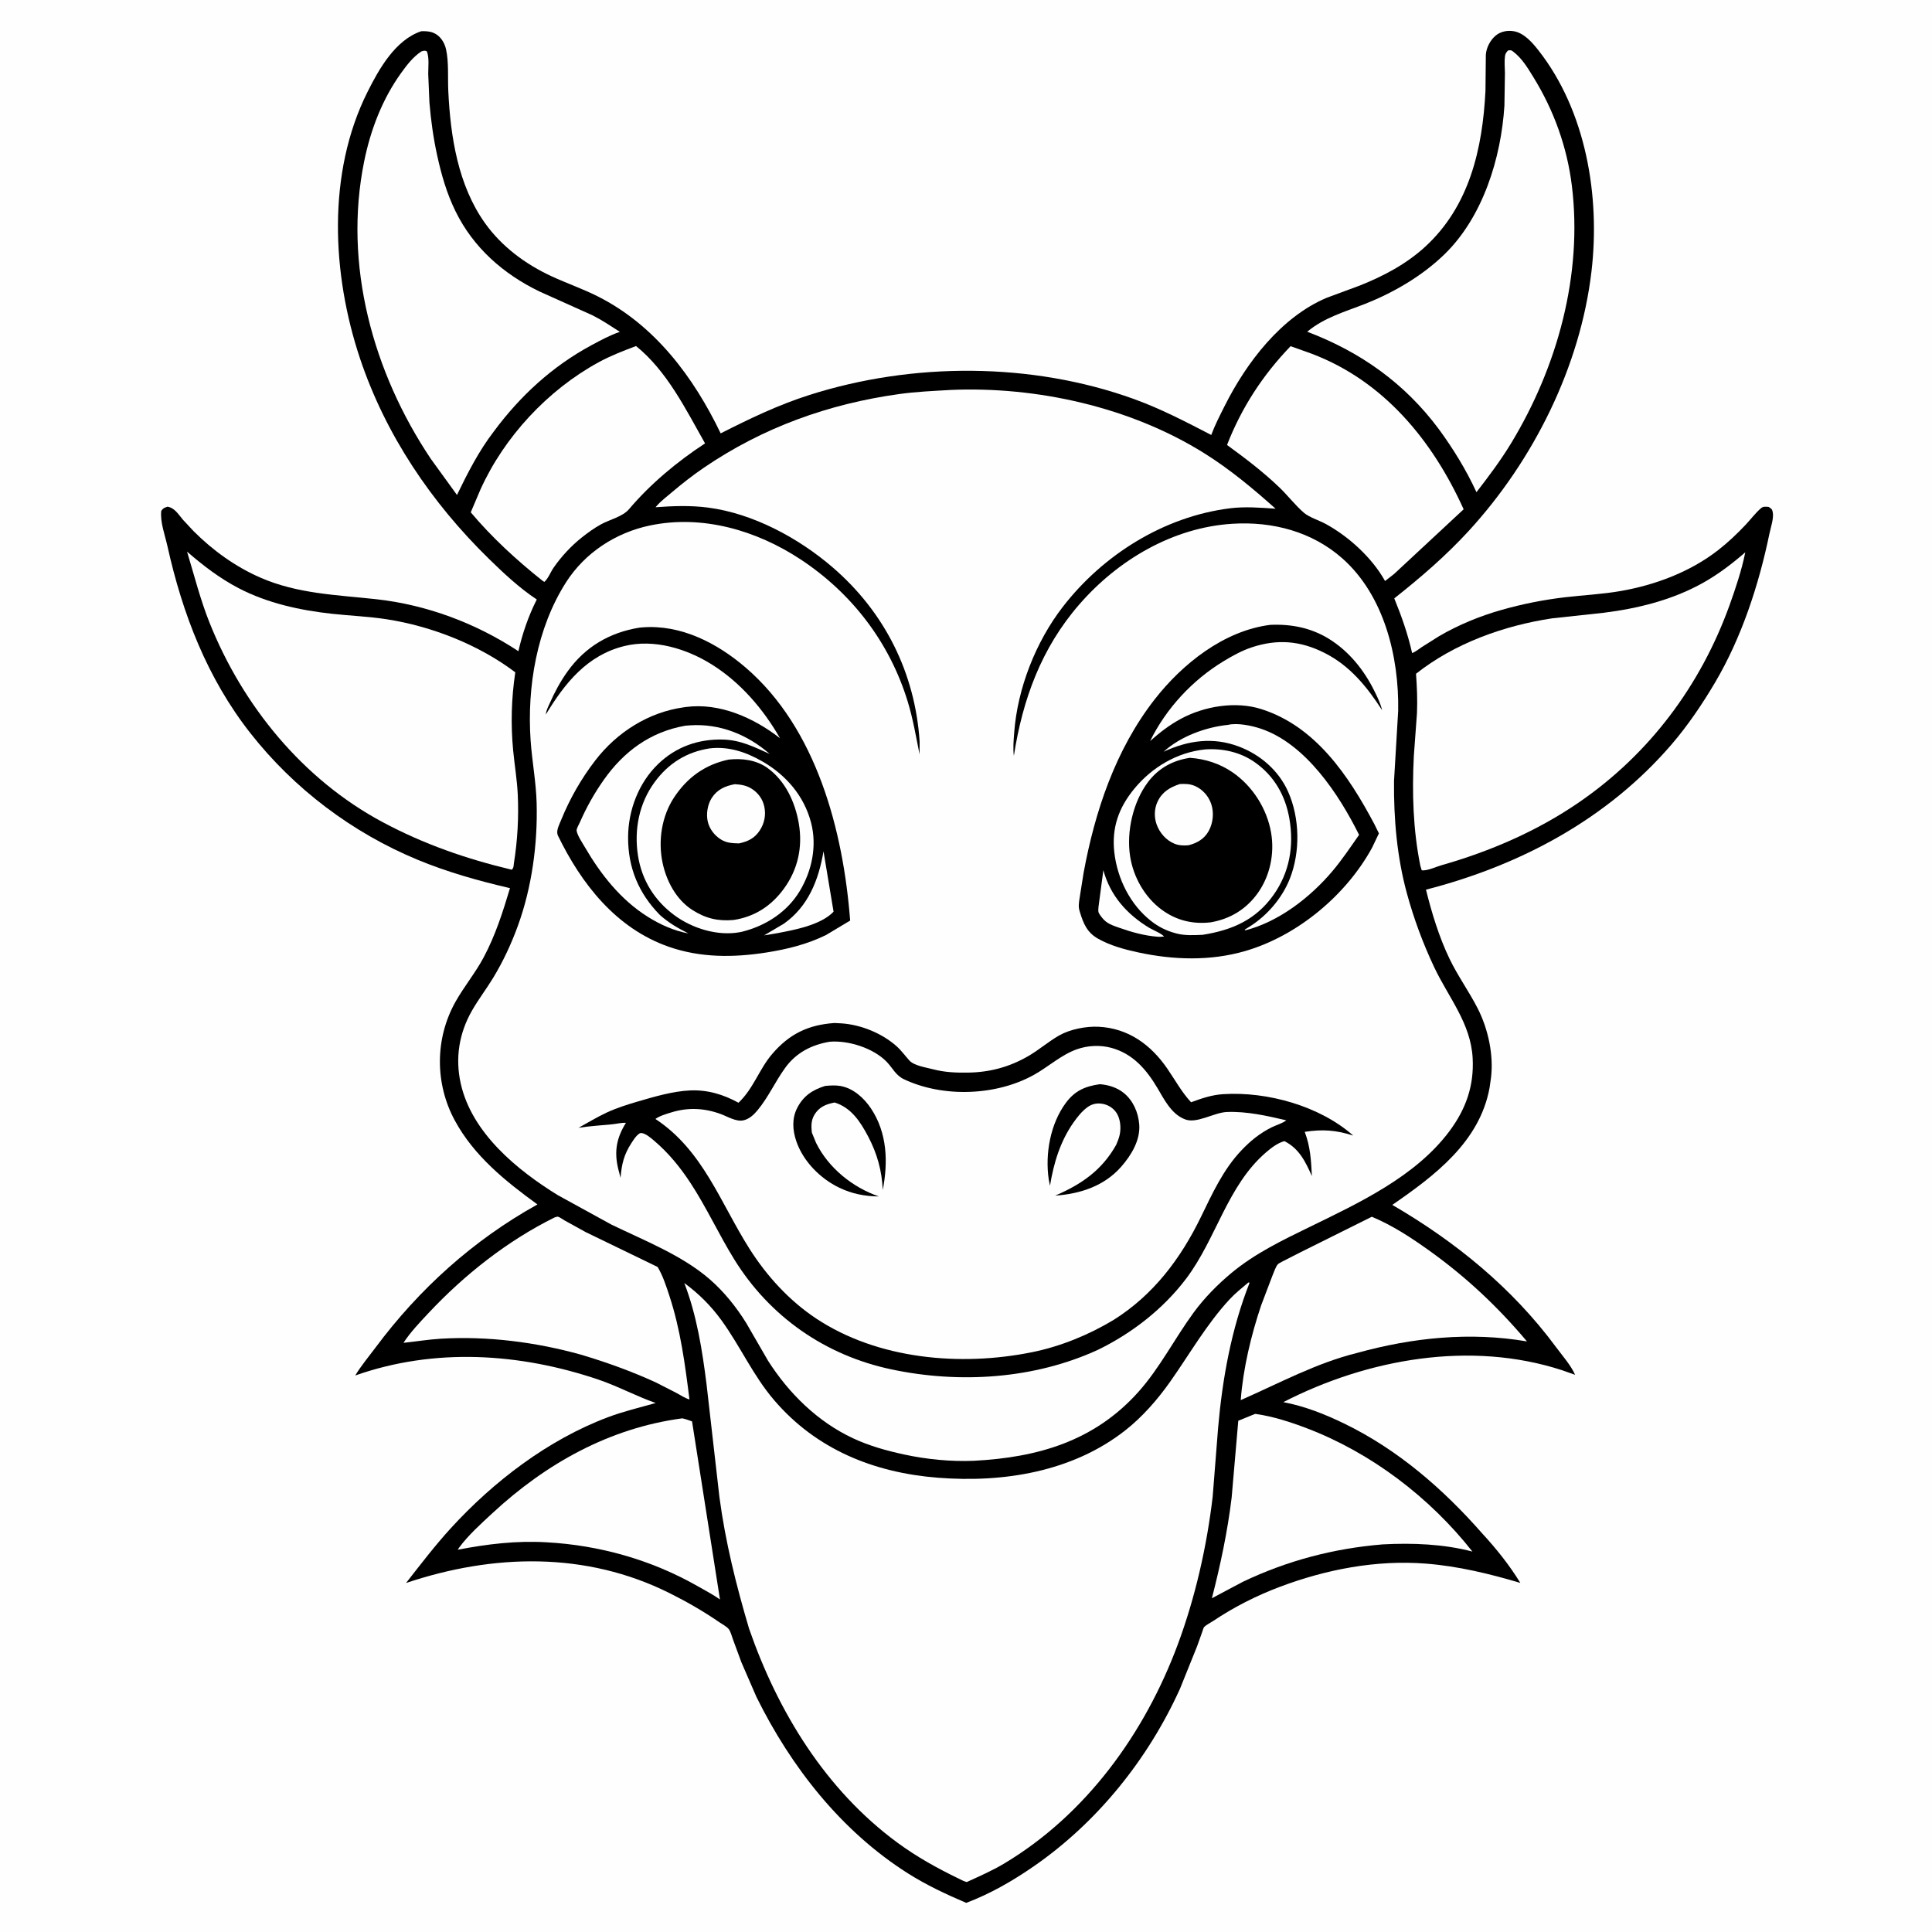
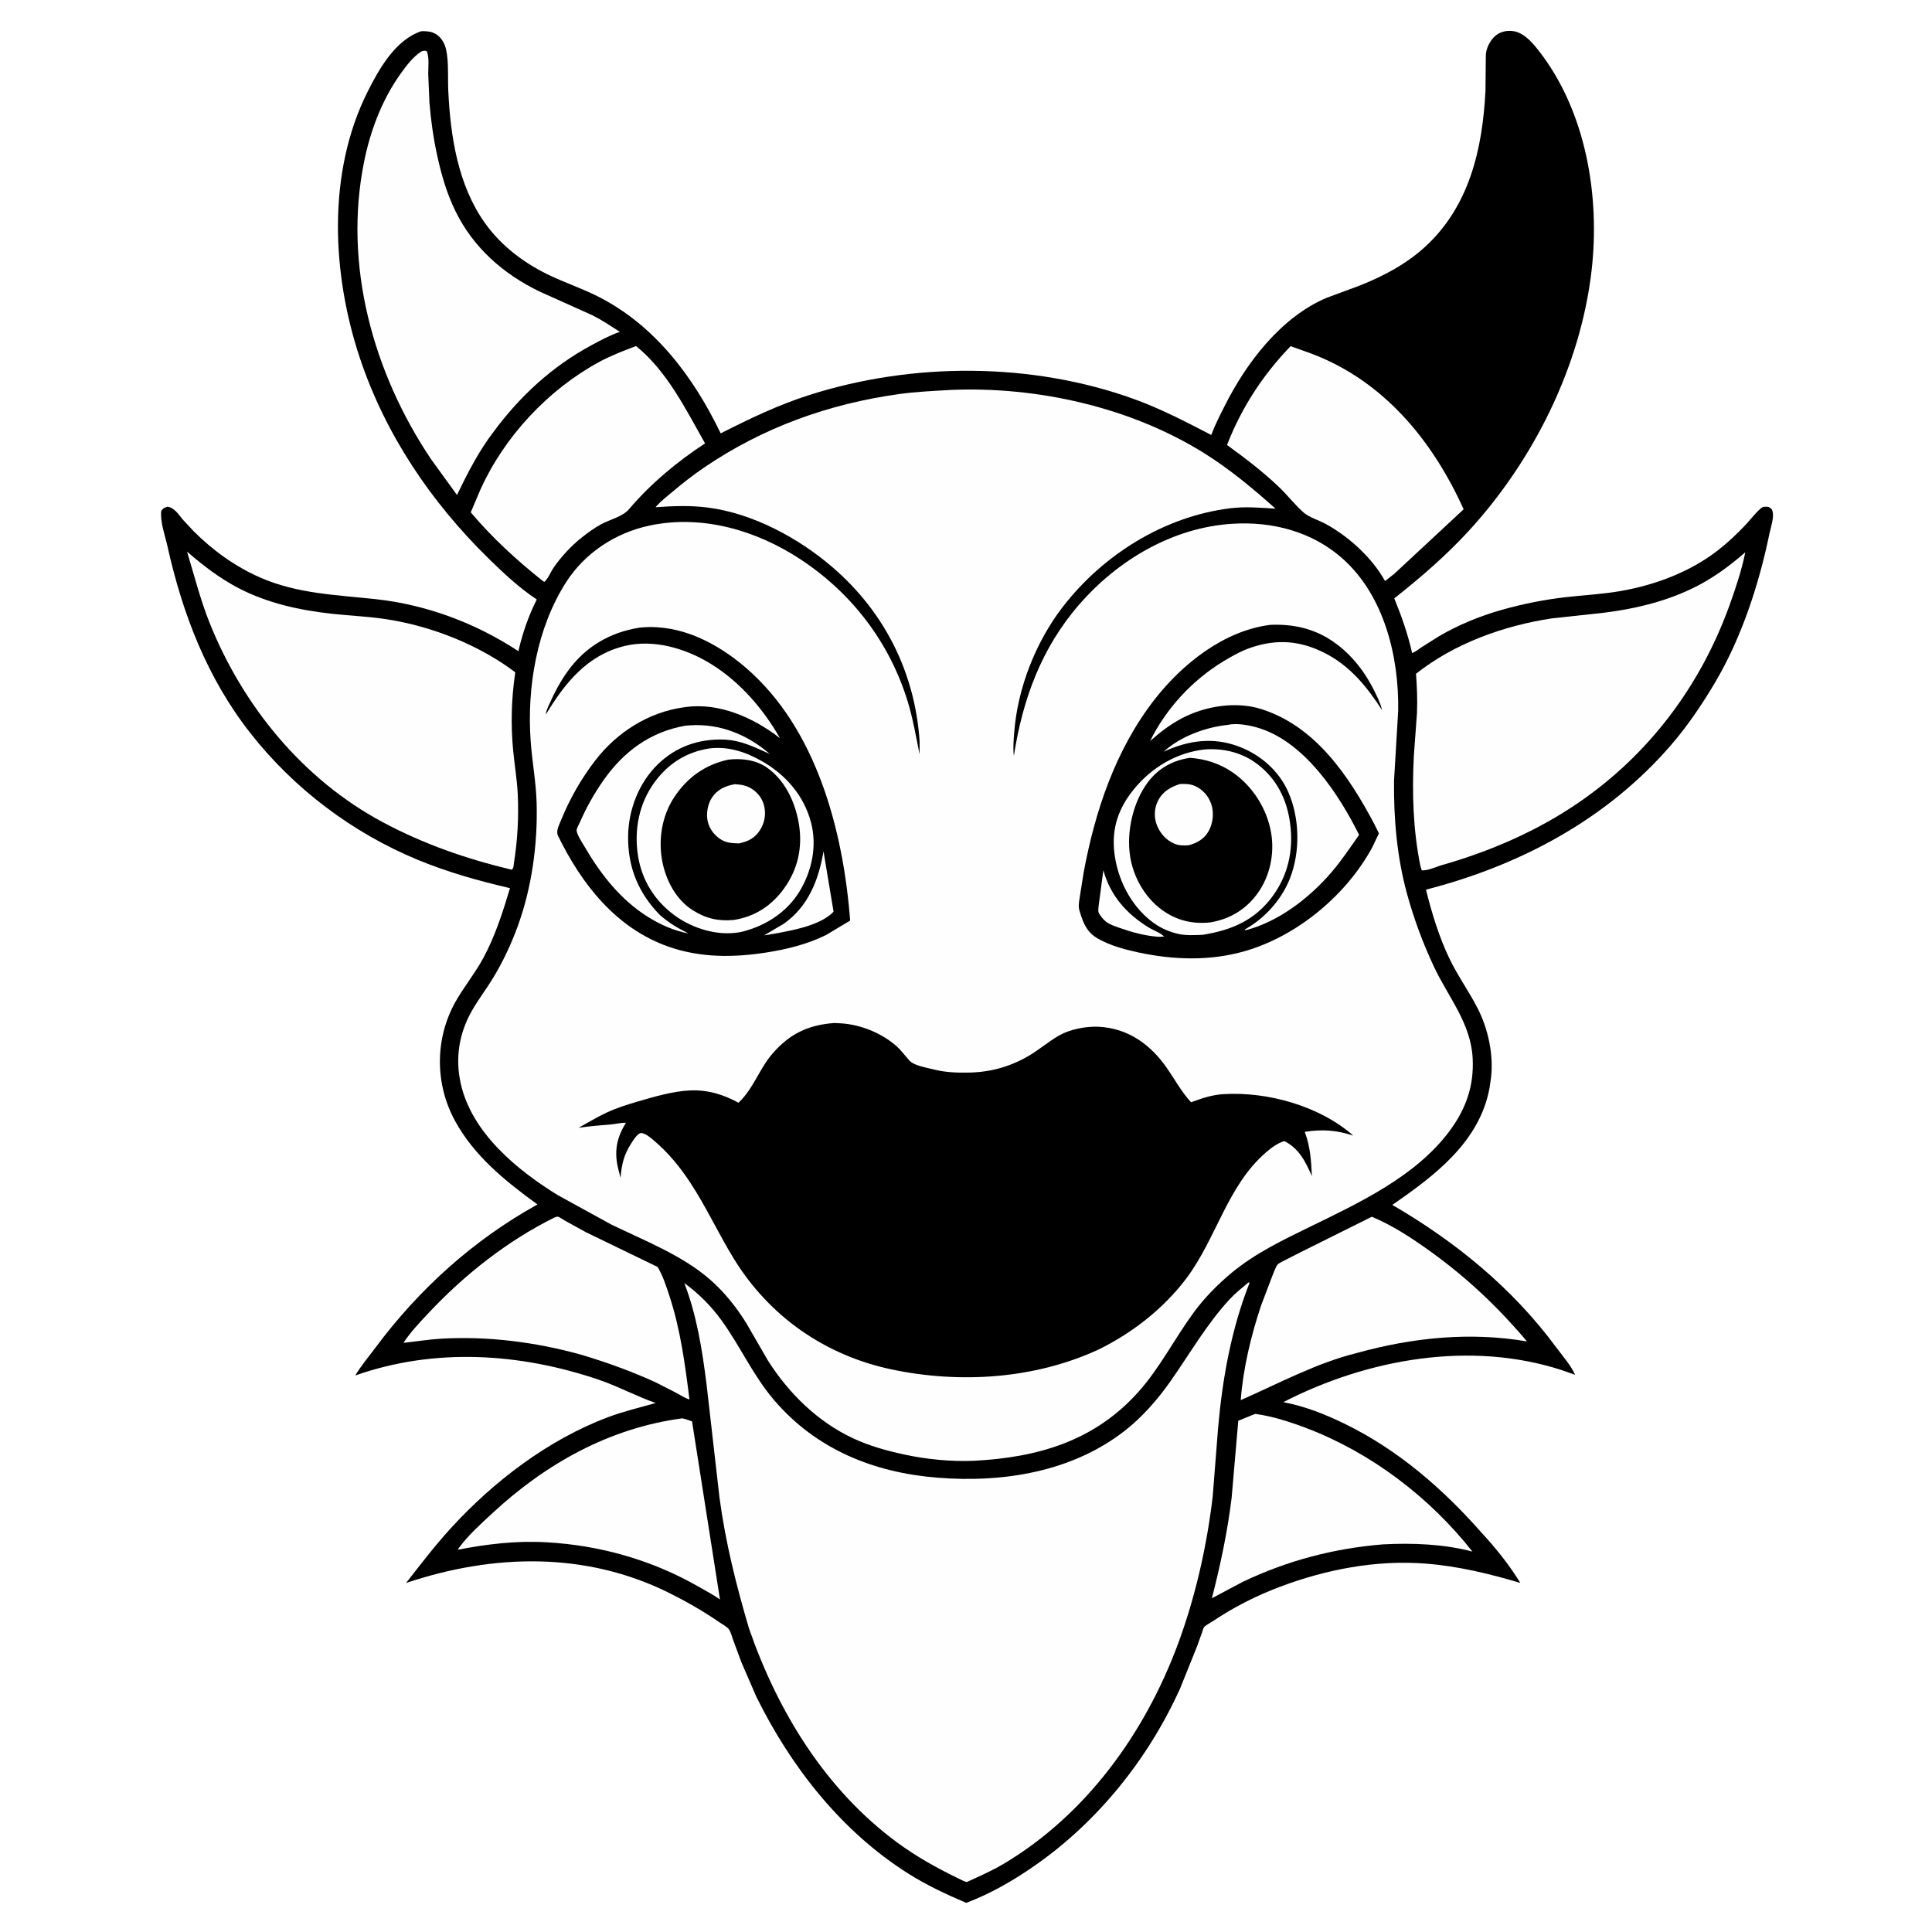
<svg xmlns="http://www.w3.org/2000/svg" version="1.1" style="display: block;" viewBox="0 0 2048 2048" width="1024" height="1024">
-   <path transform="translate(0,0)" fill="rgb(254,254,254)" d="M -0 -0 L 2048 0 L 2048 2048 L -0 2048 L -0 -0 z" />
  <path transform="translate(0,0)" fill="rgb(0,0,0)" d="M 446.631 33.072 C 450.974 33.01 454.89 33.053 459.006 34.62 C 466.474 37.464 471.17 44.799 472.846 52.355 C 475.838 65.845 474.549 82.506 475.214 96.517 C 477.509 144.816 485.497 196.439 514.187 236.626 C 531.962 261.524 557.196 280.166 584.783 292.91 C 600.899 300.354 617.732 306.164 633.624 314.157 C 694.097 344.573 735.177 399.579 763.938 459.382 C 794.859 443.742 824.845 429.262 857.975 418.698 C 967.399 383.808 1093.57 383.789 1202 422.978 C 1230.72 433.358 1256.92 447.092 1283.97 461.077 C 1287.87 450.569 1293.13 440.428 1298.15 430.413 C 1321.09 384.621 1357.83 336.236 1406.23 315.725 L 1441.14 302.802 C 1466.31 292.829 1490.46 280.096 1510.57 261.715 C 1557.69 218.633 1571.57 157.68 1574.66 96.219 L 1575.05 58.202 C 1575.48 50.594 1579.8 42.342 1585.69 37.55 C 1590.9 33.318 1597.94 31.989 1604.5 33.061 C 1615.4 34.842 1624.22 44.971 1630.72 53.245 C 1681.29 117.585 1696.4 208.035 1687.04 287.688 C 1675.18 388.725 1625.44 488.161 1556.9 562.814 C 1532.74 589.129 1505.97 612.181 1477.99 634.308 C 1485.81 653.489 1492.36 672.039 1496.91 692.265 C 1500.51 690.963 1503.86 688.111 1507.06 685.995 L 1525.27 674.5 C 1545.99 662.357 1568.69 653.071 1591.77 646.514 C 1613.8 640.255 1636.25 635.789 1658.99 633.127 C 1678.63 630.828 1698.31 629.93 1717.83 626.538 C 1754.61 620.151 1791.61 606.269 1821.22 583.231 C 1831.7 575.075 1841.48 565.792 1850.58 556.124 C 1855.72 550.659 1860.63 544.127 1866.17 539.181 C 1869.19 536.48 1871.04 537.108 1874.81 537.338 C 1877.38 539.091 1878.41 539.321 1879.12 542.5 C 1880.59 549.111 1877.01 559.249 1875.66 565.772 C 1864.45 619.897 1846.25 675.688 1818.06 723.454 C 1804.61 746.237 1789.14 769.145 1771.87 789.198 C 1703.81 868.274 1611.76 917.304 1511.6 943.083 C 1517.72 967.841 1525.53 993.487 1536.63 1016.51 C 1545.45 1034.81 1557.32 1051.1 1566.5 1069.14 C 1577.52 1090.79 1583.51 1118.42 1580.5 1142.66 L 1579.02 1153 C 1568.55 1210.46 1520.82 1246.22 1475.89 1277.24 C 1542.87 1316.19 1602.93 1365.11 1649.29 1427.79 C 1655.78 1436.56 1665.36 1447.43 1669.67 1457.36 L 1655.9 1452.5 C 1558.9 1420.9 1449.82 1440.35 1360.38 1486.32 C 1382.91 1490.59 1404.26 1499.01 1424.83 1508.99 C 1481.74 1536.59 1529.72 1578.26 1571.24 1625.54 C 1585.89 1641.38 1600.4 1659.5 1611.59 1677.94 C 1578.89 1668.23 1545.65 1660.18 1511.56 1657.5 C 1458.83 1653.37 1405.54 1663.66 1356.33 1682.25 C 1331.55 1691.61 1307.96 1703.61 1285.94 1718.35 C 1283.34 1720.09 1278.36 1722.6 1276.39 1724.81 C 1275.6 1725.7 1274.89 1728.6 1274.44 1729.81 L 1269.02 1745 L 1250.79 1790.25 C 1216.99 1864.84 1163.31 1931.67 1095.93 1978.29 C 1073.51 1993.8 1049.82 2007.48 1024.24 2017.12 C 1003.03 2008.09 982.024 1998.24 962.517 1985.9 C 891.887 1941.2 838.547 1873.12 801.882 1798.87 L 785.891 1762.05 L 777.032 1738 C 775.867 1734.82 774.588 1729.78 772.611 1727.07 C 770.573 1724.28 765.246 1721.51 762.362 1719.53 C 745.442 1707.88 728.07 1697.92 709.7 1688.75 C 620.972 1644.47 522.738 1647.04 430.416 1678.04 C 445.777 1658.44 460.904 1638.56 477.71 1620.15 C 523.11 1570.43 580.869 1526.28 644.258 1502.37 C 660.854 1496.11 678.07 1492.1 695.086 1487.24 C 674.524 1480.11 655.185 1469.49 634.434 1462.46 C 550.845 1434.15 460.505 1428.46 376.579 1458.08 C 382.733 1447.77 390.772 1438.28 397.938 1428.65 C 444.227 1366.43 501.763 1314.49 569.719 1276.77 C 535.718 1252.04 502.597 1225.51 482.166 1187.85 C 460.874 1148.62 461.004 1100.9 482.791 1062.02 C 491.889 1045.79 503.822 1031.49 512.667 1014.93 C 525.15 991.567 533.04 966.742 540.607 941.476 C 507.244 933.711 474.562 924.579 442.852 911.458 C 373.434 882.734 311.749 836.2 265.385 777.123 C 219.612 718.796 193.466 650.798 177.493 578.951 C 174.962 567.563 169.541 553.113 170.955 541.5 C 173.181 538.439 174.062 538.395 177.5 537.102 C 185.262 538.325 189.182 545.405 193.977 551 L 205.252 563.084 C 225.744 583.58 249.673 600.859 276.35 612.449 C 315.633 629.516 356.747 630.59 398.556 635.164 C 452.358 641.051 504.464 660.623 549.532 690.31 C 553.629 672.11 560.003 653.437 568.386 636.73 L 569.019 635.482 C 550.639 623.347 533.86 607.629 518.143 592.26 C 457.293 532.762 408.698 460.978 381.608 379.924 C 351.776 290.669 346.505 183.529 389.515 97.563 C 401.755 73.1 419.095 42.228 446.631 33.072 z" />
  <path transform="translate(0,0)" fill="rgb(254,254,254)" d="M 723.212 1503.5 C 726.708 1504.14 730.213 1505.59 733.595 1506.72 L 763.195 1695.48 C 755.638 1690.21 747.182 1685.75 739.167 1681.2 C 690.199 1653.39 635.229 1637.92 579.084 1634.88 C 547.184 1633.03 516.479 1636.76 485.22 1642.78 L 486.597 1640.65 C 496.145 1627.58 510.135 1615 522.022 1603.99 C 578.698 1551.48 645.849 1513.84 723.212 1503.5 z" />
  <path transform="translate(0,0)" fill="rgb(254,254,254)" d="M 1330.37 1498.82 L 1331.7 1498.94 C 1349.51 1501.45 1368.22 1507.52 1385 1513.91 C 1453.44 1539.96 1515.53 1587.21 1560.83 1644.74 C 1530.27 1636.68 1497.14 1635.44 1465.75 1637.11 C 1413.61 1641.41 1364.67 1654.3 1317.38 1676.81 L 1284.66 1694.2 C 1293.64 1659.29 1301.29 1623.29 1305.6 1587.5 L 1312.63 1506.05 L 1330.37 1498.82 z" />
  <path transform="translate(0,0)" fill="rgb(254,254,254)" d="M 1454.17 1289.81 C 1476.16 1298.98 1496.2 1312.16 1515.49 1325.99 C 1554.51 1353.98 1587.71 1385.27 1618.66 1421.97 C 1558.45 1411.63 1497.47 1417.87 1438.78 1434.11 C 1395.56 1444.72 1355.7 1466.43 1315.23 1484.17 C 1317.72 1450.85 1326.24 1415.25 1336.91 1383.61 L 1348.76 1352.43 C 1350.2 1349.02 1352.09 1343.26 1354.36 1340.41 C 1355.26 1339.28 1358.32 1337.85 1359.66 1337.1 L 1378.27 1327.61 L 1454.17 1289.81 z" />
  <path transform="translate(0,0)" fill="rgb(254,254,254)" d="M 587.968 1290.5 C 589.145 1290.26 590.316 1289.56 591.5 1289.77 C 593.075 1290.05 596.951 1292.86 598.505 1293.74 L 620.915 1306.11 L 697.086 1343.02 C 702.639 1352.16 706.189 1363.33 709.528 1373.45 C 721.351 1409.29 726.185 1446.22 730.868 1483.51 C 726.171 1482.12 721.546 1479.03 717.235 1476.69 L 695.427 1465.53 C 669.591 1453.67 642.768 1444.02 615.535 1435.91 C 567.83 1422.67 516.937 1416.17 467.454 1419.08 C 454.168 1419.86 440.942 1422.09 427.696 1423.45 C 435.06 1412.15 445.069 1401.68 454.289 1391.84 C 492.382 1351.2 537.949 1315.24 587.968 1290.5 z" />
  <path transform="translate(0,0)" fill="rgb(254,254,254)" d="M 674.227 366.823 C 707.074 393.315 726.991 433.977 747.385 470.005 C 717.922 489.255 689.548 512.88 666.747 539.778 C 659.984 547.757 646.461 550.691 637.224 555.733 C 629.981 559.687 623.153 564.646 616.696 569.765 C 605.422 578.703 595.03 589.958 586.837 601.748 C 583.639 606.35 581.142 613.249 577.023 616.866 L 574.943 615.5 C 547.737 593.896 521.385 569.699 499.016 543.085 L 509.224 519.068 C 534.481 463.053 580.728 413.375 634.596 384.004 C 647.278 377.089 660.729 371.897 674.227 366.823 z" />
  <path transform="translate(0,0)" fill="rgb(254,254,254)" d="M 1368.09 366.974 L 1390.27 374.897 C 1466.88 403.814 1518.66 467.136 1551.52 539.874 L 1477.83 608.405 L 1468.21 615.905 C 1454.46 591.227 1429.78 568.713 1405.06 555.273 C 1398.13 551.505 1387.82 548.438 1382.04 543.422 C 1373.06 535.628 1365.21 525.38 1356.55 517.028 C 1339.27 500.372 1320.07 485.799 1300.7 471.697 C 1316.1 432.092 1338.64 397.52 1368.09 366.974 z" />
-   <path transform="translate(0,0)" fill="rgb(254,254,254)" d="M 1598.55 53.5 C 1601.56 53.199 1601.65 52.86 1604.06 54.712 C 1613.57 62.044 1619.37 71.917 1625.59 82.017 C 1647.13 116.96 1661.15 155.787 1666.21 196.614 C 1677.9 291.022 1650.99 388.708 1602.01 469.58 C 1590.96 487.822 1578.16 504.904 1565.11 521.732 C 1554.15 497.99 1540.68 476.005 1525.24 454.933 C 1489.03 406.261 1442.25 373.096 1385.71 351.645 C 1404.01 336.401 1425.75 330.546 1447.42 321.955 C 1477.87 309.89 1507.88 292.287 1531.39 269.392 C 1572 229.841 1591.27 167.451 1594.75 111.931 L 1595.29 77.5 C 1595.22 71.746 1594.57 65.346 1595.33 59.654 C 1595.75 56.578 1596.6 55.792 1598.55 53.5 z" />
  <path transform="translate(0,0)" fill="rgb(254,254,254)" d="M 446.663 54.5 C 449.398 53.797 449.957 53.275 452.5 54.396 C 455.184 61.365 453.902 70.952 453.943 78.392 L 455.216 108.742 C 456.742 127.439 459.413 146.421 463.419 164.75 C 467.897 185.238 473.532 204.866 482.768 223.762 C 501.685 262.464 533.372 290.322 571.768 308.952 L 628.3 334.351 C 638.276 339.407 647.673 345.735 657.079 351.773 C 646.604 355.338 636.721 360.705 627 365.933 C 585.497 388.256 551.189 419.85 523.299 457.599 C 507.606 478.01 495.604 501.59 484.416 524.692 L 456.65 486.357 C 395.306 394.685 363.775 280.589 386.045 171 C 392.811 137.707 405.212 105.174 425.153 77.445 C 431.302 68.894 437.806 60.379 446.663 54.5 z" />
  <path transform="translate(0,0)" fill="rgb(254,254,254)" d="M 198.279 584.761 C 215.32 599.527 232.907 613.033 252.981 623.5 C 283.536 639.431 318.073 646.959 352.085 650.654 C 371.384 652.75 390.839 653.481 410.039 656.468 C 457.708 663.885 507.613 683.496 546.226 712.683 C 542.096 740.291 541.322 767.702 543.972 795.5 C 545.448 810.976 548.088 826.385 548.832 841.926 C 549.998 866.292 548.603 890.918 544.773 914.994 C 544.358 917.929 544.673 919.845 542.5 921.942 C 494.51 910.544 449.18 894.815 405.594 871.489 C 321.034 826.236 257.347 748.169 222.072 659.968 C 212.403 635.791 205.832 609.717 198.279 584.761 z" />
  <path transform="translate(0,0)" fill="rgb(254,254,254)" d="M 1850.05 585.505 L 1849.91 586.267 C 1846.2 604.503 1839.68 624.067 1833.39 641.535 C 1802.75 726.523 1748.54 799.174 1673.81 850.496 C 1629.3 881.06 1579.7 902.455 1527.94 917.203 C 1522.46 918.763 1512.38 923.488 1507.06 922.5 L 1505.62 917.737 C 1497.89 879.692 1496.76 840.274 1498.71 801.607 L 1502.05 755.937 C 1502.64 742.01 1502.04 728.096 1501.04 714.204 C 1542.01 681.828 1594.18 663.178 1645.36 655.466 L 1700.12 649.545 C 1736.05 645.051 1771.87 636.177 1803.8 618.644 C 1820.78 609.317 1835.43 598.087 1850.05 585.505 z" />
  <path transform="translate(0,0)" fill="rgb(254,254,254)" d="M 1323.3 1359.5 L 1324.64 1359.69 C 1305.23 1408.95 1295.82 1461.24 1291.22 1513.8 L 1285.5 1586.44 C 1279.3 1639.16 1267.1 1693.12 1248.59 1742.96 C 1213.59 1837.21 1151.47 1923.48 1064.16 1975.6 C 1051.68 1983.05 1037.99 1989 1024.79 1995.06 C 1021.81 1994.29 1019.12 1992.8 1016.36 1991.46 C 993.598 1980.44 971.794 1968.36 951.385 1953.36 C 875.175 1897.35 824.663 1814.64 794.036 1726.43 C 780.423 1680.5 768.936 1634.61 762.629 1587 L 749.015 1467.82 C 744.473 1431.53 738.622 1394.31 725.388 1360.07 C 740.708 1371.28 753.734 1384.31 764.876 1399.69 C 784.884 1427.32 798.132 1457.93 820.584 1484.19 C 865.391 1536.6 926.6 1561.13 994.186 1566.45 C 1063.72 1571.91 1136.7 1560.28 1192.82 1516.26 C 1210.92 1502.06 1227.04 1483.61 1240.25 1464.9 C 1261.08 1435.4 1278.93 1403.78 1303.59 1377.17 C 1309.54 1370.76 1316.65 1365.17 1323.3 1359.5 z" />
  <path transform="translate(0,0)" fill="rgb(254,254,254)" d="M 1006.56 413.427 L 1007.29 413.368 C 1098.99 409.361 1198.2 431.481 1276.44 480.369 C 1303.8 497.468 1328.16 517.843 1352.19 539.257 C 1336.34 538.154 1319.74 536.829 1303.93 538.804 C 1234.03 547.537 1169.38 587.909 1126.53 643.393 C 1097.92 680.433 1078.58 729.731 1075.1 776.501 C 1074.5 784.65 1073.67 793.054 1074.74 801.184 C 1084.05 741.231 1103.89 686.942 1144.14 640.668 C 1185.1 593.577 1243.25 559.118 1306.5 555.204 C 1348.91 552.579 1390.86 563.506 1423 591.974 C 1467.3 631.21 1483.12 696.286 1482.13 753.453 L 1477.72 827.842 C 1477.34 867.896 1480.82 908.383 1491.4 947.111 C 1498.71 973.916 1508.41 1000.06 1520.27 1025.19 C 1535.46 1057.39 1559.09 1084.52 1561.08 1121.71 C 1562.65 1151.02 1553.96 1175.53 1536.58 1198.93 C 1500.71 1247.17 1440.55 1275.15 1387.74 1300.88 C 1359.08 1314.85 1330.25 1328.77 1305.53 1349.28 C 1290.66 1361.62 1276.64 1375.89 1265.21 1391.5 C 1245.14 1418.9 1229.44 1450.11 1206.73 1475.5 C 1160.05 1527.67 1100.2 1544.97 1032.39 1548.49 C 1008.06 1549.52 982.13 1546.98 958.41 1541.82 C 939.761 1537.77 921.659 1532.77 904.305 1524.67 C 866.8 1507.18 836.326 1477.15 814.21 1442.53 L 791.019 1402.44 C 780.463 1385.46 767.687 1369.49 752.59 1356.31 C 723.14 1330.6 682.833 1314.99 648 1298.06 L 591.398 1266.98 C 547.968 1240.25 500.174 1200.92 488.444 1148.78 C 482.339 1121.65 486.621 1095.23 500.345 1071.25 C 507.16 1059.34 515.513 1048.46 522.64 1036.76 C 533.212 1019.41 542.018 1000.52 548.962 981.422 C 563.798 940.616 570.043 894.652 568.856 851.278 C 568.244 828.913 564.036 807.259 562.483 785.052 C 558.514 728.27 569.036 665.71 600.09 617.161 C 620.112 585.859 652.736 564.635 688.864 557.046 C 744.558 545.348 801.991 562.205 848.713 593.012 C 903.156 628.909 943.057 681.135 962.191 743.603 C 967.839 762.043 970.968 780.775 974.781 799.625 L 974.843 785.891 C 969.988 713.218 937.803 648.886 882.617 601.386 C 846.401 570.215 798.275 544.28 750.518 538.059 C 731.837 535.625 713.615 536.336 694.926 537.689 L 695.918 536.52 C 700.547 531.187 706.619 526.571 712.017 522.004 C 722.946 512.759 734.168 503.952 745.998 495.878 C 808.606 453.146 878.348 428.084 953.371 417.684 C 971.03 415.236 988.775 414.464 1006.56 413.427 z" />
  <path transform="translate(0,0)" fill="rgb(0,0,0)" d="M 677.78 665.338 L 680.765 665.061 C 721.719 661.772 760.069 681.591 790.352 707.583 C 865.611 772.175 893.876 880.568 901.204 975.841 L 875.444 991.248 C 855.562 1001 834.376 1006.24 812.598 1009.66 C 777.643 1015.15 742.604 1015.4 708.815 1003.57 C 653.038 984.041 616.272 936.996 591.297 885.5 C 590.997 884.455 590.839 884.106 590.728 883.103 C 590.258 878.867 593.31 872.971 594.89 869.079 C 603.992 846.656 616.304 825.164 631.081 806 C 654.132 776.105 687.462 754.948 725 749.745 L 726.873 749.474 C 762.947 744.635 799.077 760.952 826.864 782.566 C 809.082 751.534 784.8 723.205 754.234 704.176 C 727.483 687.521 693.25 677.112 661.905 684.82 C 622.301 694.559 598.852 724.099 578.656 757.327 C 578.817 753.384 581.089 749.269 582.659 745.692 C 587.958 733.622 594.042 722.328 601.734 711.616 C 620.473 685.519 646.376 670.407 677.78 665.338 z" />
  <path transform="translate(0,0)" fill="rgb(254,254,254)" d="M 872.948 902.38 L 883.613 966.444 C 869.564 981.133 840.349 986.093 821.246 989.69 L 809.94 991.536 L 830.984 979.107 C 856.935 960.777 867.896 932.45 872.948 902.38 z" />
  <path transform="translate(0,0)" fill="rgb(254,254,254)" d="M 726.518 769.263 L 731.665 768.872 C 762.932 766.801 792.529 778.71 815.902 799.227 C 799.447 791.812 784.98 784.449 766.515 783.959 C 740.332 783.264 716.502 791.619 697.5 810.035 C 676.94 829.961 665.945 858.896 665.805 887.361 C 665.645 919.842 676.968 946.98 699.573 969.996 C 708.982 978.304 718.603 983.925 729.765 989.493 C 714.279 986.62 699.876 980.14 686.574 971.783 C 657.924 953.785 636.746 926.821 619.883 897.847 C 617.157 893.164 612.142 885.865 611.246 880.631 C 610.898 878.598 613.754 873.82 614.665 871.746 C 621.653 855.833 629.856 841.163 639.851 826.944 C 661.287 796.449 689.466 775.766 726.518 769.263 z" />
  <path transform="translate(0,0)" fill="rgb(254,254,254)" d="M 752.277 793.321 C 772.433 790.983 790.759 797.183 808.078 807.113 C 833.192 821.512 852.329 843.613 859.755 872 C 866.213 896.69 860.727 923.043 847.714 944.639 C 834.286 966.924 811.642 981.41 786.754 987.632 L 783.971 988.215 C 760.608 992.384 734.213 984.28 715.305 970.488 C 693.969 954.925 680.369 933.099 676.297 907.071 C 671.998 879.584 677.407 851.56 694.017 828.987 C 708.673 809.068 727.85 797.103 752.277 793.321 z" />
  <path transform="translate(0,0)" fill="rgb(0,0,0)" d="M 772.381 805.198 C 786.549 803.641 801.786 805.568 813.617 814.12 C 832.598 827.838 842.971 850.556 846.791 873.047 C 851.011 897.891 845.836 921.58 831.04 941.939 C 817.714 960.277 800.005 971.824 777.613 975.216 C 761.151 976.699 747.929 973.562 733.969 964.63 C 716.73 953.601 706.3 933.779 702.259 914.151 C 697.51 891.082 701.434 865.297 714.43 845.5 C 728.424 824.184 747.408 810.482 772.381 805.198 z" />
  <path transform="translate(0,0)" fill="rgb(254,254,254)" d="M 778.926 831.273 C 785.401 831.65 791.106 832.514 796.746 836.065 C 803.64 840.404 808.453 846.95 810.165 854.936 C 812.099 863.951 810.368 872.74 805.289 880.441 C 799.811 888.749 792.708 892.013 783.433 894.04 C 776.278 893.821 770.378 893.764 764.026 889.771 C 757.356 885.578 752.091 878.697 750.283 871.036 C 748.373 862.942 750.018 852.804 754.5 845.828 C 760.269 836.848 768.856 833.118 778.926 831.273 z" />
  <path transform="translate(0,0)" fill="rgb(0,0,0)" d="M 1346.57 662.367 C 1368.69 661.386 1389.84 665.479 1408.87 677.298 C 1429.97 690.396 1445.87 710.19 1456.79 732.255 C 1460.12 738.987 1463.35 745.48 1465.09 752.825 C 1449.05 727.995 1431.03 705.726 1404.08 692.121 C 1378.49 679.202 1354.1 677.131 1326.68 686.28 C 1316.32 689.739 1306.45 695.218 1297.13 700.855 C 1264.13 720.823 1236.19 750.888 1219.16 785.561 C 1229.74 776.184 1239.65 768.475 1252.19 761.752 C 1276.88 748.526 1309.8 743.095 1336.82 751.601 C 1394.57 769.775 1429.89 822.719 1456.84 873.547 L 1461.71 883.411 L 1454.42 898.68 C 1426.86 949.088 1375.14 992.117 1319.95 1008.14 C 1282.94 1018.89 1243.91 1017.64 1206.47 1009.57 C 1192.05 1006.47 1176.99 1002.37 1164.04 995.091 C 1152.42 988.552 1148.47 979.121 1144.79 967 C 1144.33 965.472 1143.83 963.999 1143.67 962.397 C 1143.21 957.927 1144.34 952.926 1144.97 948.5 L 1148.65 925.298 C 1160.67 859.964 1182.48 794.794 1223.66 741.791 C 1253.3 703.655 1297.48 668.524 1346.57 662.367 z" />
  <path transform="translate(0,0)" fill="rgb(254,254,254)" d="M 1169.61 922.429 C 1176.88 949.377 1194.6 969.247 1218.2 983.514 C 1222.24 985.956 1231.19 989.39 1233.96 992.781 L 1229.5 993.063 L 1227.28 992.986 C 1213.33 991.941 1199.62 988.13 1186.5 983.488 C 1179.57 981.036 1173.26 979.139 1168.5 973.125 C 1167.31 971.625 1165.17 968.984 1164.54 967.189 C 1163.72 964.851 1164.83 958.794 1165.12 956.271 L 1169.61 922.429 z" />
  <path transform="translate(0,0)" fill="rgb(254,254,254)" d="M 1301.69 768.394 C 1311.73 766.022 1326.79 769.175 1336.47 772.417 C 1384.02 788.356 1419.43 842.149 1440.68 884.972 C 1431.43 898.16 1422.71 911.293 1412.27 923.633 C 1388.88 951.279 1355.54 977.169 1320 986.213 L 1319.4 985.5 L 1325.15 981.884 C 1343.58 970.207 1359.26 951.756 1367.3 931.393 C 1378.49 903.054 1377.88 867.138 1365.48 839.28 C 1355.49 816.817 1336 799.941 1313.14 791.334 C 1285.73 781.015 1259.38 784.892 1233.47 796.859 C 1251.32 780.636 1277.9 770.84 1301.69 768.394 z" />
  <path transform="translate(0,0)" fill="rgb(254,254,254)" d="M 1277.68 794.392 C 1296.21 793.168 1314.85 797.263 1330.18 808.059 C 1350.73 822.539 1362.54 843.234 1366.8 867.789 C 1371.81 896.696 1367.04 924.849 1349.77 948.983 C 1331.02 975.2 1305.93 985.997 1274.98 990.921 C 1266.22 991.353 1256.25 991.846 1247.73 989.687 L 1246 989.219 C 1236.34 986.662 1228.04 982.451 1220.2 976.315 C 1198.02 958.946 1184.37 931.285 1181.23 903.614 C 1178.28 877.6 1185.8 856.27 1202.33 836.172 C 1221.21 813.198 1247.99 797.374 1277.68 794.392 z" />
  <path transform="translate(0,0)" fill="rgb(0,0,0)" d="M 1261.39 803.317 C 1277.77 804.497 1293.08 809.437 1306.66 818.781 C 1327.9 833.404 1343.09 857.397 1347.43 882.797 C 1351.21 904.868 1346.3 928.534 1333.22 946.808 C 1320.95 963.946 1303.9 974.212 1283.24 977.732 C 1264.33 979.855 1247.15 975.765 1231.7 964.5 C 1213.44 951.184 1201.3 929.6 1197.92 907.415 C 1193.98 881.591 1201.03 850.052 1216.97 828.978 C 1228.15 814.207 1243.21 806.034 1261.39 803.317 z" />
  <path transform="translate(0,0)" fill="rgb(254,254,254)" d="M 1250.75 831.089 C 1256.34 830.885 1261.22 830.829 1266.5 833.107 C 1274.76 836.668 1281.05 843.743 1283.94 852.221 C 1287.06 861.323 1285.94 872.435 1281.28 880.874 C 1276.6 889.363 1269.01 893.636 1259.94 896.01 C 1254.9 896.44 1249.82 896.326 1245.07 894.414 C 1236.2 890.84 1229.31 882.906 1226.1 874.024 C 1223.26 866.136 1223.53 857.095 1227.19 849.5 C 1232.1 839.312 1240.41 834.429 1250.75 831.089 z" />
  <path transform="translate(0,0)" fill="rgb(0,0,0)" d="M 884.555 1084.43 L 892.283 1084.83 C 912.759 1086.25 934.935 1095.3 950.307 1108.96 C 955.335 1113.42 959.386 1119.07 963.871 1124.07 C 968.988 1129.78 981.731 1131.54 989.164 1133.5 C 1001.4 1136.73 1013.42 1137.18 1026 1137.01 C 1049.26 1136.71 1070.26 1131.04 1090.37 1119.3 C 1101.66 1112.71 1111.64 1103.9 1122.99 1097.5 C 1134.54 1090.99 1151.35 1087.77 1164.47 1088.4 C 1195.94 1089.92 1219.97 1107.37 1237.45 1132.88 C 1245.78 1145.03 1252.48 1157.5 1262.58 1168.45 C 1274 1164.26 1284.39 1160.64 1296.66 1159.86 C 1343.68 1156.88 1399.08 1172.51 1434.47 1203.73 C 1416.16 1197.92 1402.03 1196.91 1383.08 1199.8 C 1389.12 1215.96 1389.77 1229.7 1390.66 1246.68 C 1383.81 1231.41 1377.25 1217.58 1361.53 1209.64 C 1354.31 1211.54 1347.27 1217.01 1341.71 1221.83 C 1300.9 1257.22 1289.25 1313.19 1257.4 1355.37 C 1233.25 1387.35 1200.12 1413.15 1164.27 1430.67 C 1096.62 1461.91 1017.16 1466.94 944.707 1451.55 C 874.726 1436.69 815.948 1395.81 778.284 1334.92 C 761.835 1308.33 748.869 1279.72 731.617 1253.5 C 720.774 1237.02 708.439 1221.94 693.347 1209.15 C 689.937 1206.26 684.733 1201.73 680.276 1201.1 C 678.553 1200.85 677.891 1201.47 676.581 1202.51 C 673.709 1204.79 671.372 1208.58 669.36 1211.66 C 661.379 1223.85 658.97 1234.15 657.802 1248.55 L 655.206 1238.5 C 650.934 1220.29 653.631 1206.14 663.518 1190.25 C 658.918 1189.95 653.521 1191.34 648.885 1191.8 C 636.982 1192.98 625.11 1193.66 613.279 1195.5 C 623.129 1190.12 632.648 1184.27 642.829 1179.5 C 653.382 1174.56 664.81 1170.95 675.974 1167.68 C 693.36 1162.59 713.255 1156.74 731.37 1155.91 C 749.939 1155.06 766.756 1160.13 782.835 1168.95 C 798.623 1154.12 804.831 1133.19 818.613 1117.17 C 836.831 1096 856.674 1086.37 884.555 1084.43 z" />
-   <path transform="translate(0,0)" fill="rgb(254,254,254)" d="M 879.499 1104.28 C 899.286 1102.58 926.207 1111.11 940.168 1125.83 C 946.399 1132.4 949.583 1139.95 958.159 1144.01 C 999.707 1163.72 1056.32 1161.67 1096.32 1139.21 C 1111.46 1130.71 1125.12 1118.07 1141.56 1112.27 C 1153.14 1108.18 1166.23 1107.56 1178.08 1110.77 C 1200.96 1116.99 1215.33 1133.79 1227 1153.5 C 1233.91 1165.18 1241.2 1179.77 1254.22 1185.71 L 1255.5 1186.27 C 1268 1191.89 1286.6 1179.35 1300.41 1178.77 C 1321.54 1177.9 1343.11 1182.79 1363.55 1187.59 C 1359.3 1190.88 1353.12 1192.51 1348.26 1194.9 C 1335.68 1201.09 1325.49 1209.36 1315.89 1219.5 C 1296.57 1239.89 1285.19 1265.07 1273.05 1290 C 1251.49 1334.29 1222.77 1372.51 1180.65 1399.06 C 1154.1 1415.05 1124.37 1427.25 1093.94 1433.4 C 1018.36 1448.7 930.589 1441.07 865.161 1397.68 C 836.519 1378.68 812.763 1352.59 794.449 1323.69 C 763.495 1274.84 745.3 1219.47 694.762 1186.14 C 699.216 1182.87 706.288 1180.84 711.596 1179.2 C 729.369 1173.7 746.639 1174.55 764 1180.91 C 771.083 1183.5 780.006 1189.14 787.693 1187.68 C 793.853 1186.51 798.993 1181.79 802.877 1177.11 C 814.525 1163.1 821.819 1146.4 832.455 1131.78 C 844.049 1115.83 860.418 1107.47 879.499 1104.28 z" />
  <path transform="translate(0,0)" fill="rgb(0,0,0)" d="M 1165.77 1149.3 C 1174.81 1149.94 1183.89 1152.72 1191.06 1158.45 C 1201.19 1166.56 1206.6 1179.16 1207.63 1191.89 C 1208.97 1208.48 1199.26 1224.48 1188.74 1236.53 C 1170.69 1257.23 1145.15 1265.59 1118.55 1267.4 C 1146.47 1255.41 1168.25 1240.37 1183.27 1213.42 C 1184.74 1210.03 1186.15 1206.46 1186.93 1202.84 C 1188.5 1195.58 1187.7 1185.96 1183.5 1179.63 C 1180.12 1174.53 1174.54 1171.04 1168.5 1170.05 C 1162.84 1169.13 1157.73 1170.13 1153.06 1173.45 C 1147.02 1177.74 1142.13 1183.94 1137.91 1189.95 C 1123.82 1210.01 1116.92 1233.08 1113.02 1256.99 L 1111.74 1250.43 C 1107.68 1223.28 1113.36 1191.12 1130.04 1168.84 C 1139.58 1156.1 1150.4 1151.52 1165.77 1149.3 z" />
  <path transform="translate(0,0)" fill="rgb(0,0,0)" d="M 874.659 1151.14 C 879.857 1150.64 885.599 1150.26 890.756 1151.16 C 904.559 1153.55 915.904 1163.92 923.398 1175.2 C 940.522 1201 941.539 1231.96 935.75 1261.43 C 934.89 1241.02 929.791 1222.74 920.23 1204.64 C 912.008 1189.08 902.368 1174.13 884.722 1168.69 C 877.032 1170.22 870.315 1172.48 865.259 1178.87 C 859.829 1185.73 859.64 1192.36 860.634 1200.68 L 865.062 1211.48 C 878.164 1238.03 903.764 1258.71 931.679 1268.29 C 916.843 1268.16 903.138 1265.49 889.723 1259.05 C 869.515 1249.34 851.34 1231.07 844.052 1209.55 C 840.137 1197.99 839.358 1185.58 845.048 1174.5 C 851.601 1161.74 861.154 1155.35 874.659 1151.14 z" />
</svg>